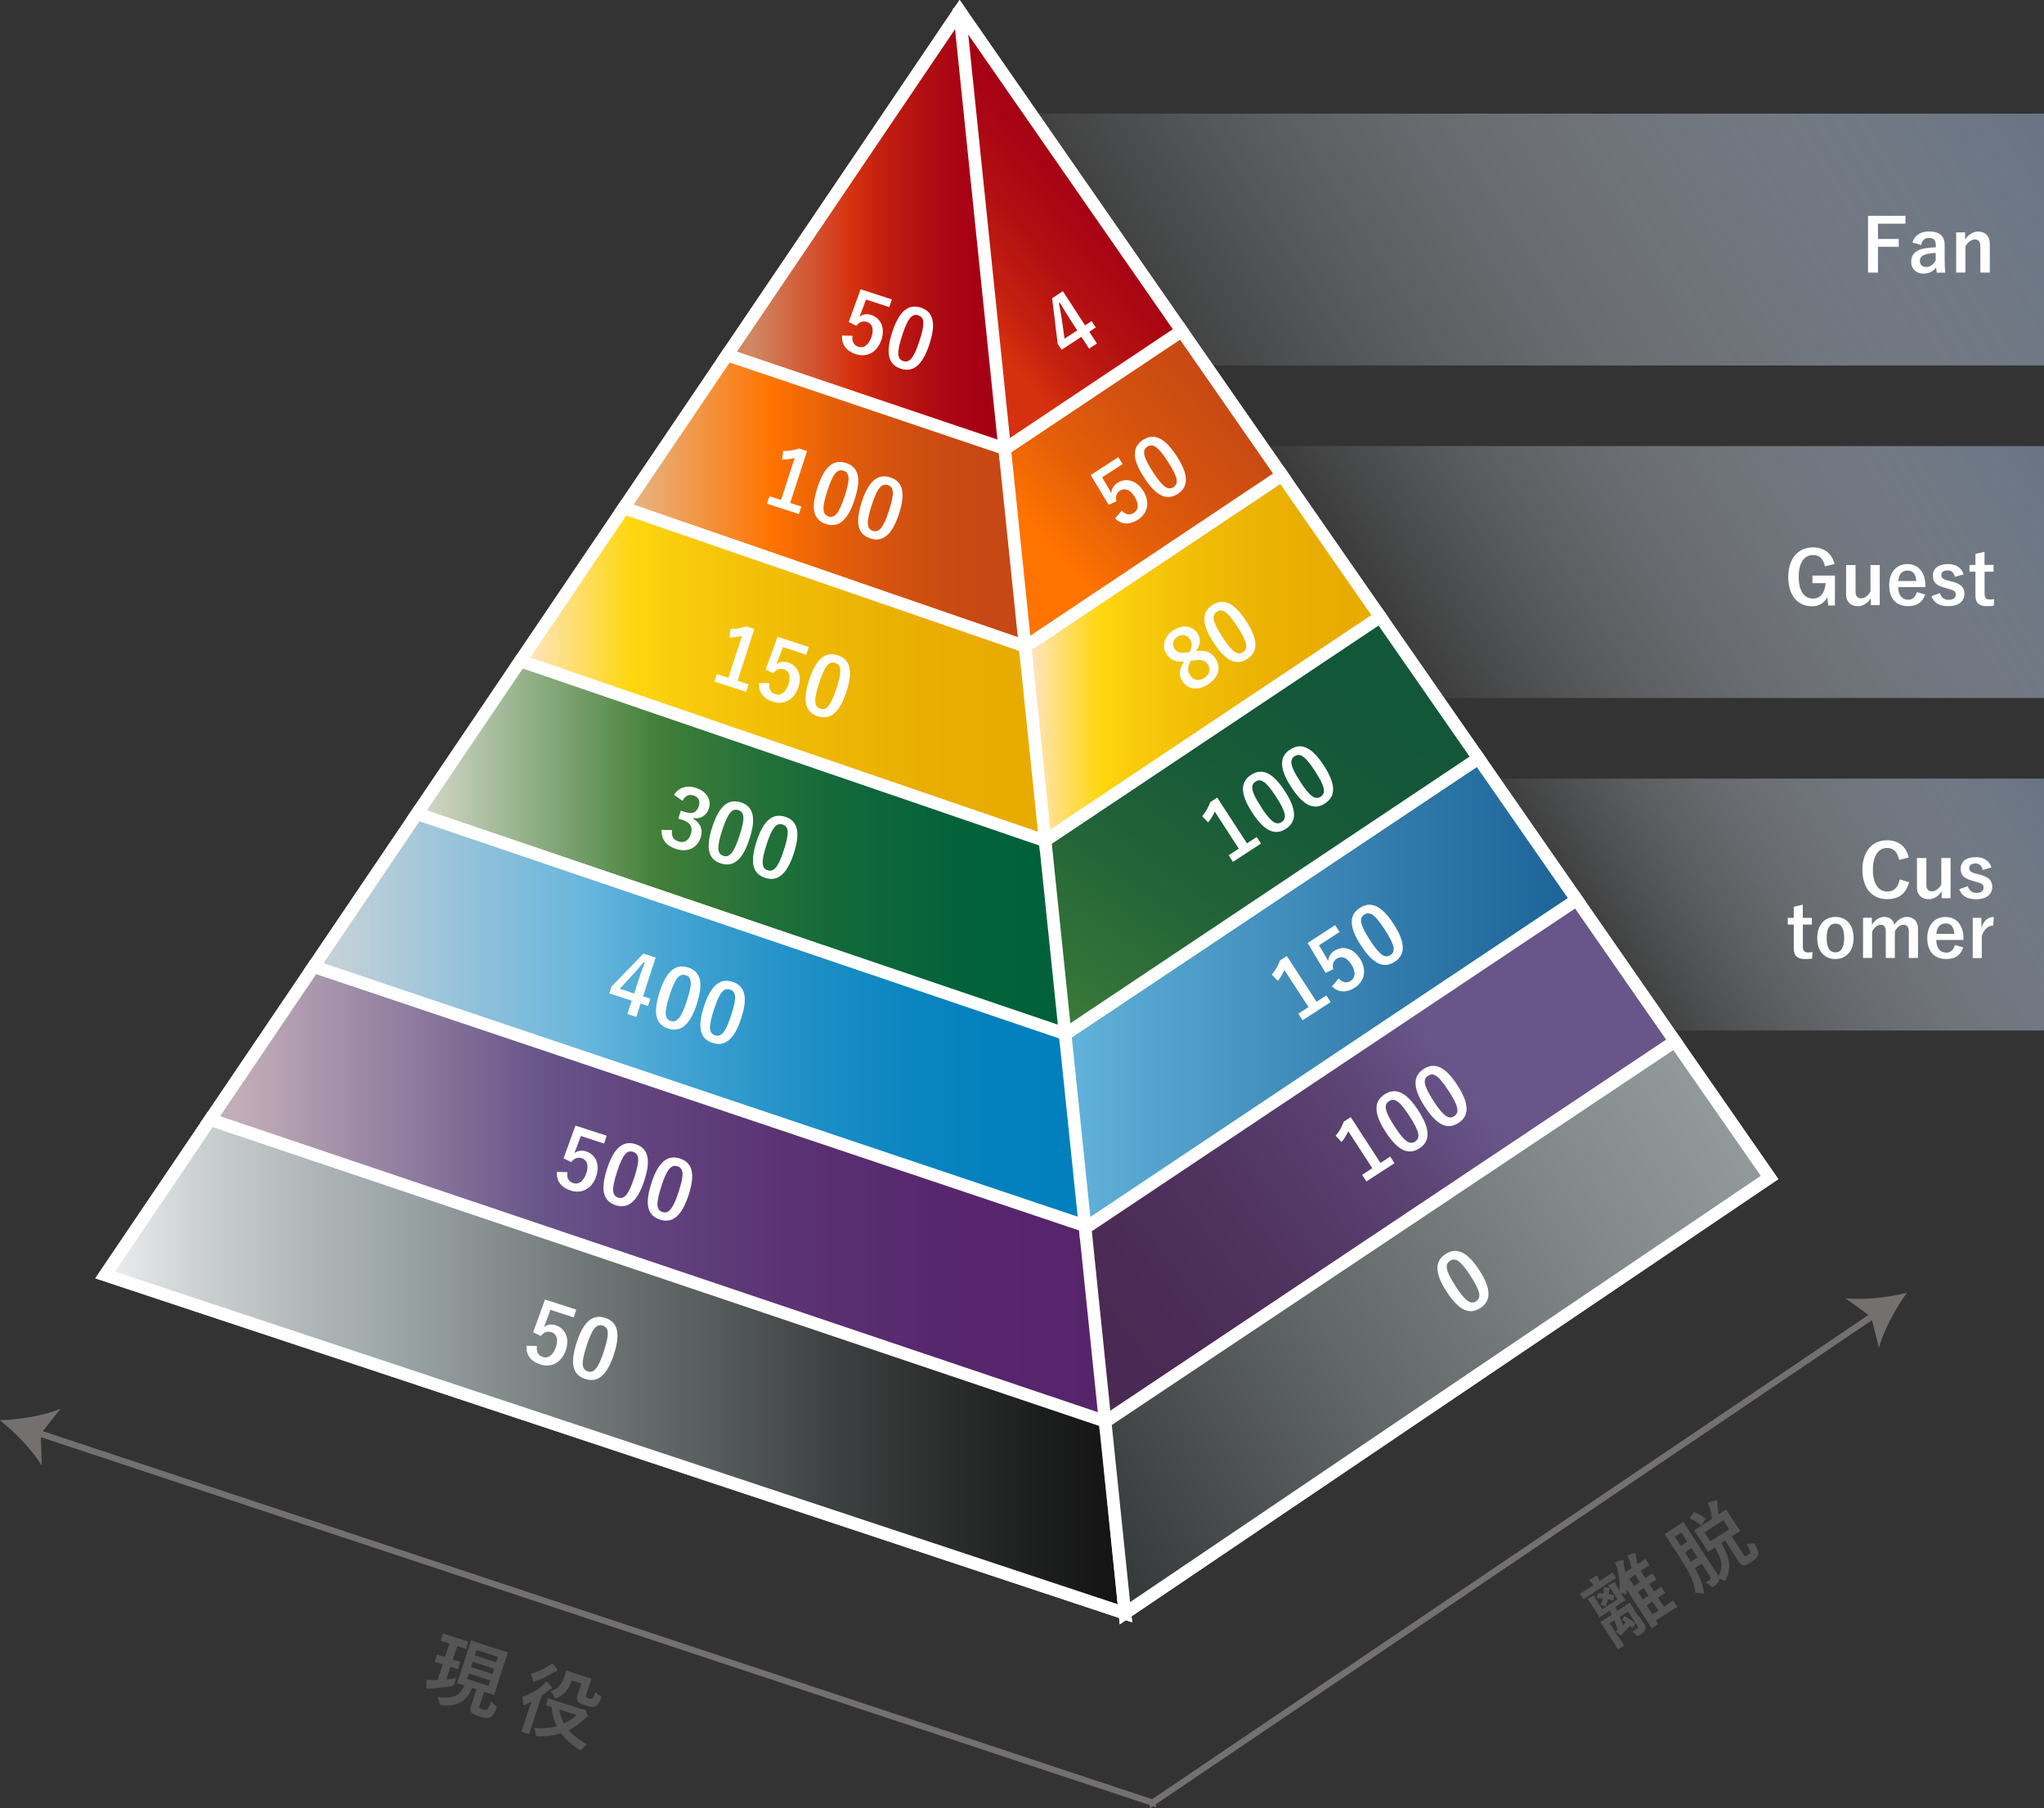
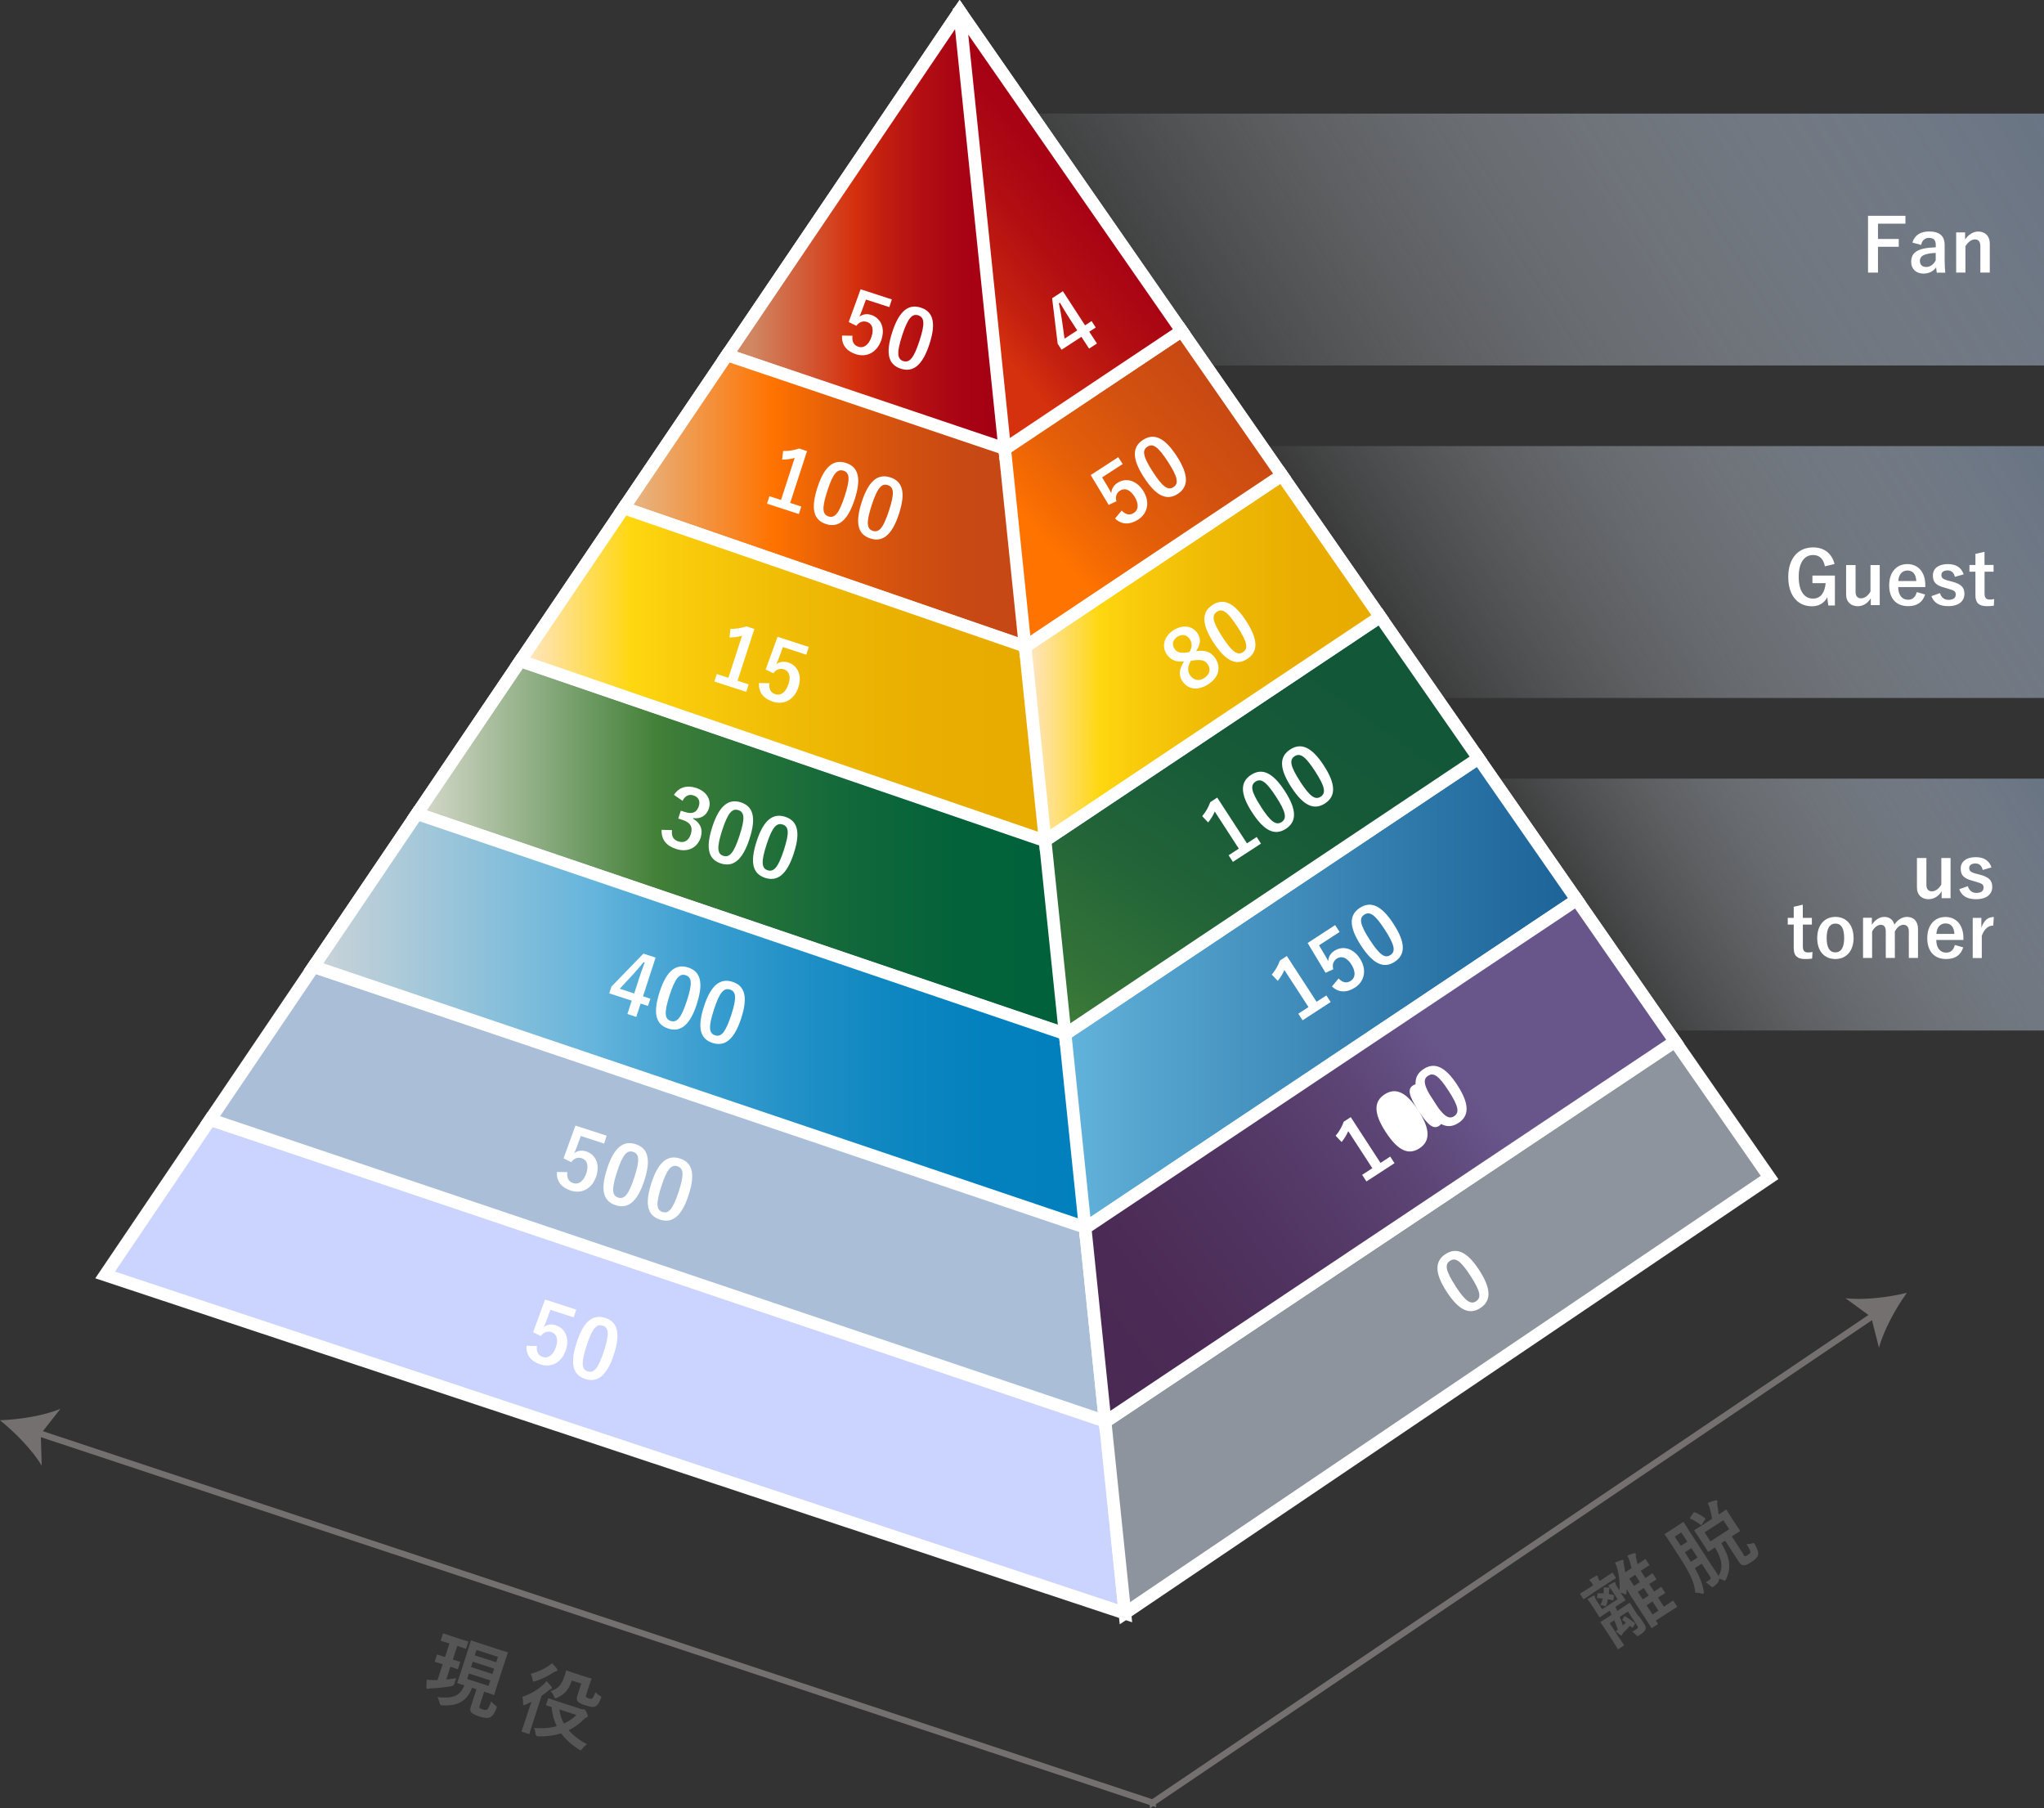
<svg xmlns="http://www.w3.org/2000/svg" xmlns:xlink="http://www.w3.org/1999/xlink" viewBox="0 0 324.65 287.15">
  <rect x="0" y="0" width="324.65" height="287.15" fill="#333333" stroke="none" />
  <linearGradient id="a" gradientUnits="userSpaceOnUse" x1="307.05" x2="156.33" y1="-9.74" y2="85.81">
    <stop offset="0" stop-color="#697484" />
    <stop offset=".83" stop-color="#dde1e6" stop-opacity="0" />
  </linearGradient>
  <linearGradient id="b" gradientUnits="userSpaceOnUse" x1="307.05" x2="156.33" y1="43.07" y2="138.61">
    <stop offset="0" stop-color="#697484" />
    <stop offset=".61" stop-color="#dde1e6" stop-opacity="0" />
  </linearGradient>
  <linearGradient id="c" gradientUnits="userSpaceOnUse" x1="307.05" x2="156.33" y1="95.88" y2="191.42">
    <stop offset="0" stop-color="#697484" />
    <stop offset=".44" stop-color="#dde1e6" stop-opacity="0" />
  </linearGradient>
  <linearGradient id="d" gradientUnits="userSpaceOnUse" x1="66.23" x2="169.34" y1="134.61" y2="134.61">
    <stop offset="0" stop-color="#d7dacc" />
    <stop offset=".37" stop-color="#438038" />
    <stop offset=".4" stop-color="#3c7c38" />
    <stop offset=".54" stop-color="#227039" />
    <stop offset=".69" stop-color="#0f673a" />
    <stop offset=".84" stop-color="#03623a" />
    <stop offset="1" stop-color="#00613b" />
  </linearGradient>
  <linearGradient id="e" gradientUnits="userSpaceOnUse" x1="115.49" x2="159.97" y1="36.7" y2="36.7">
    <stop offset=".09" stop-color="#d08762" />
    <stop offset=".45" stop-color="#d5310e" />
    <stop offset=".54" stop-color="#c52110" />
    <stop offset=".69" stop-color="#b30f12" />
    <stop offset=".84" stop-color="#a70314" />
    <stop offset="1" stop-color="#a40015" />
  </linearGradient>
  <linearGradient id="f" gradientUnits="userSpaceOnUse" x1="99.07" x2="163.09" y1="79.58" y2="79.58">
    <stop offset=".03" stop-color="#e7b380" />
    <stop offset=".37" stop-color="#ff7300" />
    <stop offset=".51" stop-color="#e66008" />
    <stop offset=".67" stop-color="#d4520f" />
    <stop offset=".83" stop-color="#c84913" />
    <stop offset="1" stop-color="#c54715" />
  </linearGradient>
  <linearGradient id="g" gradientUnits="userSpaceOnUse" x1="82.65" x2="166.22" y1="107.14" y2="107.14">
    <stop offset=".02" stop-color="#ffe4ba" />
    <stop offset=".21" stop-color="#ffd710" />
    <stop offset=".3" stop-color="#f9cc0c" />
    <stop offset=".53" stop-color="#efba05" />
    <stop offset=".76" stop-color="#e9ae01" />
    <stop offset="1" stop-color="#e8ab00" />
  </linearGradient>
  <linearGradient id="h" gradientUnits="userSpaceOnUse" x1="49.81" x2="172.46" y1="162.09" y2="162.09">
    <stop offset=".02" stop-color="#c6d2d8" />
    <stop offset=".37" stop-color="#63b4dc" />
    <stop offset=".38" stop-color="#5eb1da" />
    <stop offset=".5" stop-color="#3c9fd0" />
    <stop offset=".62" stop-color="#2291c7" />
    <stop offset=".74" stop-color="#0f87c1" />
    <stop offset=".87" stop-color="#0381be" />
    <stop offset="1" stop-color="#0080bd" />
  </linearGradient>
  <linearGradient id="i" gradientUnits="userSpaceOnUse" x1="16.7" x2="178.67" y1="216.99" y2="216.99">
    <stop offset="0" stop-color="#edeeef" />
    <stop offset=".09" stop-color="#cdd1d2" />
    <stop offset=".22" stop-color="#abb2b3" />
    <stop offset=".28" stop-color="#9ea7a8" />
    <stop offset=".46" stop-color="#737a7a" />
    <stop offset=".71" stop-color="#3f4242" />
    <stop offset=".9" stop-color="#1f2020" />
    <stop offset="1" stop-color="#131313" />
  </linearGradient>
  <linearGradient id="j" gradientUnits="userSpaceOnUse" x1="33.39" x2="175.59" y1="189.62" y2="189.62">
    <stop offset=".03" stop-color="#c2aeb9" />
    <stop offset=".37" stop-color="#68558a" />
    <stop offset=".47" stop-color="#624580" />
    <stop offset=".64" stop-color="#5b3374" />
    <stop offset=".81" stop-color="#57276d" />
    <stop offset="1" stop-color="#56246b" />
  </linearGradient>
  <linearGradient id="k" gradientUnits="userSpaceOnUse" x1="169.18" x2="250.43" y1="157.73" y2="157.73">
    <stop offset="0" stop-color="#63b4dc" />
    <stop offset=".16" stop-color="#55a4cf" />
    <stop offset=".72" stop-color="#2c75a7" />
    <stop offset="1" stop-color="#1c6398" />
  </linearGradient>
  <linearGradient id="l" gradientUnits="userSpaceOnUse" x1="145.58" x2="214.07" y1="205.12" y2="107.48">
    <stop offset=".37" stop-color="#438038" />
    <stop offset=".46" stop-color="#347438" />
    <stop offset=".64" stop-color="#226338" />
    <stop offset=".81" stop-color="#165a38" />
    <stop offset="1" stop-color="#135739" />
  </linearGradient>
  <linearGradient id="m" gradientUnits="userSpaceOnUse" x1="270.97" x2="165.31" y1="140.93" y2="221.08">
    <stop offset=".37" stop-color="#68558a" />
    <stop offset=".5" stop-color="#5b4373" />
    <stop offset=".66" stop-color="#513461" />
    <stop offset=".83" stop-color="#4b2b55" />
    <stop offset="1" stop-color="#492952" />
  </linearGradient>
  <linearGradient id="n" gradientUnits="userSpaceOnUse" x1="302.52" x2="142.22" y1="160.14" y2="261.42">
    <stop offset="0" stop-color="#9ea7a8" />
    <stop offset=".13" stop-color="#969fa0" />
    <stop offset=".32" stop-color="#82898a" />
    <stop offset=".56" stop-color="#616666" />
    <stop offset=".83" stop-color="#333636" />
    <stop offset="1" stop-color="#131313" />
  </linearGradient>
  <linearGradient id="o" x1="162.82" x2="219.21" xlink:href="#g" y1="104.47" y2="104.47" />
  <linearGradient id="p" gradientUnits="userSpaceOnUse" x1="145.14" x2="203.43" y1="106.66" y2="53.47">
    <stop offset=".37" stop-color="#ff7300" />
    <stop offset=".51" stop-color="#e66008" />
    <stop offset=".67" stop-color="#d4520f" />
    <stop offset=".83" stop-color="#c84913" />
    <stop offset="1" stop-color="#c54715" />
  </linearGradient>
  <linearGradient id="q" gradientUnits="userSpaceOnUse" x1="133.5" x2="176.49" y1="57.51" y2="21.81">
    <stop offset=".37" stop-color="#d5310e" />
    <stop offset=".47" stop-color="#c52110" />
    <stop offset=".64" stop-color="#b30f12" />
    <stop offset=".81" stop-color="#a70314" />
    <stop offset="1" stop-color="#a40015" />
  </linearGradient>
  <path d="m138.72 18.04h185.93v40h-185.93z" fill="url(#a)" />
  <path d="m302.64 35.52h-4.36v2.43h3.3v1.24h-3.3v4.1h-1.58v-9.02h5.94v1.24z" fill="#fff" />
  <path d="m303.75 38.52c.33-1.15 1.26-1.76 2.64-1.76 1.65 0 2.48.7 2.48 2.12v2.54c0 .74.05 1.35.1 1.88h-1.35c-.05-.28-.07-.47-.1-.84-.45.65-1.2.99-2.01.99-1.17 0-1.96-.73-1.96-1.89s.7-1.84 2.08-2.1c.55-.11 1.17-.16 1.83-.19v-.36c0-.8-.34-1.13-1.1-1.13-.6 0-1.09.38-1.22 1.12l-1.37-.37zm3.7 1.65c-.62.01-1.07.09-1.46.19-.69.16-1.05.51-1.05 1.08 0 .6.36.96 1.02.96.56 0 1.12-.35 1.49-1.05v-1.19z" fill="#fff" />
  <path d="m312.12 38.03c.51-.76 1.27-1.26 2.09-1.26 1.06 0 1.83.69 1.83 1.92v4.6h-1.5v-4.2c0-.73-.31-1.07-.88-1.07-.51 0-1.09.42-1.49 1.08v4.19h-1.47v-6.38h1.42z" fill="#fff" />
  <path d="m138.72 70.84h185.93v40h-185.93z" fill="url(#b)" />
  <path d="m289.85 89.93c-.22-1.14-.84-1.79-1.87-1.79-1.37 0-2.29 1.16-2.29 3.46s.9 3.46 2.27 3.46c1.27 0 1.87-1.01 2.01-2.45h-2.1v-1.21h3.57v4.76h-1.05l-.17-1.31c-.46.93-1.34 1.43-2.42 1.43-2.24 0-3.77-1.67-3.77-4.66s1.62-4.69 3.93-4.69c1.87 0 3.03 1.05 3.42 2.64l-1.52.36z" fill="#fff" />
  <path d="m298.56 96.1h-1.42v-1.1c-.45.77-1.22 1.27-2.07 1.27-1.04 0-1.85-.63-1.85-1.88v-4.66h1.5v4.24c0 .72.33 1.05.89 1.05s1.15-.46 1.48-1.09v-4.2h1.47v6.38z" fill="#fff" />
  <path d="m301.49 93.23c.01 1.21.55 2.01 1.6 2.01.66 0 1.13-.37 1.35-1.21l1.33.38c-.39 1.22-1.27 1.85-2.69 1.85-1.91 0-3.02-1.22-3.02-3.31s1.17-3.37 2.89-3.37c1.63 0 2.85 1.19 2.85 3.35v.3zm2.88-.96c-.07-1.07-.52-1.67-1.4-1.67s-1.4.65-1.46 1.67z" fill="#fff" />
  <path d="m310.49 91.6c-.16-.69-.57-1.02-1.14-1.02-.63 0-1 .3-1 .69 0 .5.21.71 1.14.95l.54.14c1.45.38 1.98.91 1.98 1.94 0 1.14-.85 1.96-2.58 1.96-1.35 0-2.26-.48-2.66-1.59l1.36-.48c.21.72.72 1.07 1.34 1.07.84 0 1.16-.36 1.16-.83 0-.52-.22-.66-1.23-.95l-.53-.15c-1.38-.37-1.87-.87-1.87-1.94s.84-1.81 2.39-1.81c1.34 0 2.15.59 2.5 1.63l-1.38.39z" fill="#fff" />
  <path d="m315.21 89.72h1.43v1.07h-1.43v3.5c0 .64.26.92.79.92.24 0 .48-.01.74-.07l-.06 1.05c-.41.06-.75.07-1.14.07-1.21 0-1.78-.52-1.78-1.7v-3.77h-.95v-1.07h.95v-1.76l1.44-.33v2.08z" fill="#fff" />
  <path d="m138.72 123.65h185.93v40h-185.93z" fill="url(#c)" />
-   <path d="m301.63 136.57c-.22-1.25-.87-1.91-1.89-1.91-1.34 0-2.27 1.16-2.27 3.46s.95 3.46 2.27 3.46c1.08 0 1.73-.62 1.99-1.93l1.48.45c-.48 1.86-1.64 2.69-3.48 2.69-2.34 0-3.92-1.69-3.92-4.66s1.59-4.69 3.92-4.69c1.85 0 3.06 1.03 3.43 2.74l-1.52.37z" fill="#fff" />
  <path d="m309.81 142.64h-1.42v-1.11c-.45.77-1.22 1.27-2.07 1.27-1.04 0-1.85-.63-1.85-1.88v-4.66h1.5v4.24c0 .72.33 1.05.89 1.05s1.15-.46 1.48-1.09v-4.2h1.47z" fill="#fff" />
  <path d="m314.91 138.14c-.16-.69-.57-1.02-1.14-1.02-.63 0-1 .3-1 .69 0 .5.21.71 1.14.95l.54.14c1.45.38 1.98.91 1.98 1.94 0 1.14-.85 1.96-2.58 1.96-1.35 0-2.26-.48-2.66-1.59l1.36-.48c.21.72.72 1.07 1.34 1.07.84 0 1.16-.36 1.16-.83 0-.52-.22-.66-1.23-.95l-.53-.15c-1.38-.37-1.87-.87-1.87-1.94s.84-1.81 2.39-1.81c1.34 0 2.15.59 2.5 1.63l-1.38.4z" fill="#fff" />
  <path d="m286.35 145.76h1.43v1.07h-1.43v3.5c0 .64.26.92.79.92.24 0 .48-.01.74-.07l-.06 1.05c-.41.06-.75.07-1.14.07-1.21 0-1.78-.52-1.78-1.7v-3.77h-.95v-1.07h.95v-1.76l1.44-.33v2.08z" fill="#fff" />
  <path d="m294.41 148.94c0 2.07-1.15 3.36-2.9 3.36s-2.88-1.26-2.88-3.33 1.16-3.36 2.89-3.36 2.88 1.26 2.88 3.33zm-4.28.01c0 1.48.44 2.29 1.38 2.29s1.4-.8 1.4-2.29-.44-2.28-1.38-2.28-1.4.81-1.4 2.28z" fill="#fff" />
  <path d="m297.3 146.87c.5-.77 1.19-1.26 2.01-1.26s1.41.5 1.57 1.24c.5-.76 1.2-1.24 2.02-1.24 1.04 0 1.74.69 1.74 1.92v4.6h-1.46v-4.2c0-.72-.31-1.07-.88-1.07-.5 0-1.04.44-1.34 1.08v4.19h-1.44v-4.2c0-.73-.28-1.07-.79-1.07s-1.06.43-1.38 1.08v4.19h-1.44v-6.38h1.4v1.12z" fill="#fff" />
  <path d="m307.54 149.27c.01 1.21.55 2.01 1.6 2.01.66 0 1.13-.37 1.35-1.21l1.33.38c-.39 1.22-1.27 1.85-2.69 1.85-1.91 0-3.02-1.22-3.02-3.31s1.17-3.37 2.89-3.37c1.63 0 2.85 1.19 2.85 3.35v.3zm2.88-.96c-.07-1.07-.52-1.67-1.4-1.67s-1.4.65-1.46 1.67z" fill="#fff" />
  <path d="m316.58 146.99c-.77 0-1.41.5-1.81 1.62v3.53h-1.44v-6.38h1.37v1.57c.45-1.26 1.12-1.71 1.98-1.71l-.09 1.37z" fill="#fff" />
  <path d="m166.22 133.5-83.57-28.55-16.42 24.28 103.11 35.05z" fill="#45768e" stroke="#fff" stroke-miterlimit="10" stroke-width="2" />
  <path d="m152.73 2.23-.31-.46-36.93 54.61 44.48 15.25z" fill="#242d47" stroke="#fff" stroke-miterlimit="10" stroke-width="2" />
  <path d="m159.97 71.38-44.48-15-16.42 24.29 64.02 22.11z" fill="#0f273b" stroke="#fff" stroke-miterlimit="10" stroke-width="2" />
  <path d="m163.09 102.73-64.02-22.06-16.42 24.28 83.57 28.66z" fill="#28486d" stroke="#fff" stroke-miterlimit="10" stroke-width="2" />
  <path d="m169.34 164.23-103.11-35-16.42 24.28 122.65 41.44z" fill="#94adc9" stroke="#fff" stroke-miterlimit="10" stroke-width="2" />
  <path d="m33.39 177.79-16.69 24.68 161.97 53.72-3.08-30.76z" fill="#cbd3ff" stroke="#fff" stroke-miterlimit="10" stroke-width="2" />
  <path d="m172.66 194.77-122.85-41.26-16.42 24.28 142.2 47.94z" fill="#aabfd7" stroke="#fff" stroke-miterlimit="10" stroke-width="2" />
  <path d="m172.36 195.03 78.07-52.13-15.61-22.48-65.64 43.83z" fill="#808099" stroke="#fff" stroke-miterlimit="10" stroke-width="2" />
  <path d="m169.18 164.25 65.64-43.83-15.61-22.47-53.21 35.53z" fill="#345e80" stroke="#fff" stroke-miterlimit="10" stroke-width="2" />
  <path d="m175.53 225.8 90.51-60.42-15.61-22.48-78.07 52.13z" fill="#808c9b" stroke="#fff" stroke-miterlimit="10" stroke-width="2" />
  <path d="m266.04 165.38-90.51 60.42 3.14 30.39 102.39-69.2z" fill="#8d949d" stroke="#fff" stroke-miterlimit="10" stroke-width="2" />
  <path d="m166 133.48 53.21-35.53-15.61-22.48-40.78 27.23z" fill="#1e3652" stroke="#fff" stroke-miterlimit="10" stroke-width="2" />
  <path d="m162.82 102.7 40.78-27.23-15.92-22.92-28.1 18.76z" fill="#09182f" stroke="#fff" stroke-miterlimit="10" stroke-width="2" />
  <path d="m187.68 52.55-35.26-50.78-.02.02 7.18 69.52z" fill="#131313" stroke="#fff" stroke-miterlimit="10" stroke-width="2" />
  <path d="m166.22 133.5-83.57-28.55-16.42 24.28 103.11 35.05z" fill="url(#d)" stroke="#fff" stroke-miterlimit="10" stroke-width="2" />
  <path d="m152.73 2.23-.31-.46-36.93 54.61 44.48 15.25z" fill="url(#e)" stroke="#fff" stroke-miterlimit="10" stroke-width="2" />
  <path d="m159.97 71.38-44.48-15-16.42 24.29 64.02 22.11z" fill="url(#f)" stroke="#fff" stroke-miterlimit="10" stroke-width="2" />
  <path d="m163.09 102.73-64.02-22.06-16.42 24.28 83.57 28.66z" fill="url(#g)" stroke="#fff" stroke-miterlimit="10" stroke-width="2" />
  <path d="m169.34 164.23-103.11-35-16.42 24.28 122.65 41.44z" fill="url(#h)" stroke="#fff" stroke-miterlimit="10" stroke-width="2" />
-   <path d="m33.39 177.79-16.69 24.68 161.97 53.72-3.08-30.76z" fill="url(#i)" stroke="#fff" stroke-miterlimit="10" stroke-width="2" />
-   <path d="m172.66 194.77-122.85-41.26-16.42 24.28 142.2 47.94z" fill="url(#j)" stroke="#fff" stroke-miterlimit="10" stroke-width="2" />
  <path d="m172.36 195.03 78.07-52.13-15.61-22.48-65.64 43.83z" fill="url(#k)" stroke="#fff" stroke-miterlimit="10" stroke-width="2" />
  <path d="m169.18 164.25 65.64-43.83-15.61-22.47-53.21 35.53z" fill="url(#l)" stroke="#fff" stroke-miterlimit="10" stroke-width="2" />
  <path d="m175.53 225.8 90.51-60.42-15.61-22.48-78.07 52.13z" fill="url(#m)" stroke="#fff" stroke-miterlimit="10" stroke-width="2" />
-   <path d="m266.04 165.38-90.51 60.42 3.14 30.39 102.39-69.2z" fill="url(#n)" stroke="#fff" stroke-miterlimit="10" stroke-width="2" />
  <path d="m166 133.48 53.21-35.53-15.61-22.48-40.78 27.23z" fill="url(#o)" stroke="#fff" stroke-miterlimit="10" stroke-width="2" />
  <path d="m162.82 102.7 40.78-27.23-15.92-22.92-28.1 18.76z" fill="url(#p)" stroke="#fff" stroke-miterlimit="10" stroke-width="2" />
  <path d="m187.68 52.55-35.26-50.78-.02.02 7.18 69.52z" fill="url(#q)" stroke="#fff" stroke-miterlimit="10" stroke-width="2" />
  <g fill="#fff">
    <path d="m141.25 48.77-3.71-1.2-.69 1.87c-.1.28-.24.6-.36.86.49-.38 1.17-.52 1.87-.29 1.55.5 2.25 2.07 1.64 3.93-.64 1.98-2.29 2.88-4.06 2.31-1.47-.48-2.3-1.48-2.19-2.96l1.65.03c-.12.96.23 1.51.92 1.74.88.29 1.68-.29 2.11-1.6.39-1.21.11-2.07-.74-2.34-.63-.2-1.24.02-1.67.62l-1.22-.6 1.89-5.2 4.96 1.61-.4 1.23z" />
    <path d="m147.63 54.63c-1.13 3.47-2.64 4.54-4.56 3.92-1.93-.63-2.48-2.34-1.35-5.82 1.13-3.47 2.64-4.49 4.53-3.88s2.51 2.31 1.38 5.77zm-4.33-1.39c-.9 2.76-.81 3.78.16 4.1 1 .32 1.68-.46 2.58-3.21.9-2.76.79-3.73-.19-4.05-.96-.31-1.65.39-2.55 3.16z" />
    <path d="m125.51 79.87 1.76.57-.39 1.19-5.06-1.64.39-1.19 1.84.6 2.17-6.68c-.57.17-1.25.27-2 .27l.17-1.37c.89.03 1.74-.13 2.54-.39l1.25.41-2.68 8.24z" />
    <path d="m135.75 79.3c-1.13 3.47-2.64 4.54-4.56 3.92-1.93-.63-2.48-2.34-1.35-5.82s2.64-4.49 4.53-3.88 2.51 2.31 1.38 5.77zm-4.33-1.39c-.9 2.76-.81 3.78.16 4.1 1 .32 1.68-.46 2.58-3.21.9-2.76.79-3.73-.19-4.05-.96-.31-1.65.39-2.55 3.16z" />
    <path d="m142.79 81.59c-1.13 3.47-2.64 4.54-4.56 3.92-1.93-.63-2.48-2.34-1.35-5.82s2.64-4.49 4.53-3.88 2.51 2.31 1.38 5.77zm-4.33-1.39c-.9 2.76-.81 3.78.16 4.1 1 .32 1.68-.46 2.58-3.21.9-2.76.79-3.73-.19-4.05-.96-.31-1.65.39-2.55 3.16z" />
    <path d="m117.15 108.11 1.76.57-.39 1.19-5.06-1.64.39-1.19 1.84.6 2.17-6.68c-.57.17-1.25.27-2 .27l.17-1.37c.89.03 1.74-.13 2.54-.39l1.25.41-2.68 8.24z" />
    <path d="m128.06 103.97-3.71-1.21-.69 1.87c-.1.28-.24.6-.36.86.49-.38 1.17-.51 1.87-.29 1.55.5 2.25 2.07 1.64 3.93-.64 1.98-2.29 2.88-4.06 2.3-1.47-.48-2.3-1.48-2.19-2.96l1.65.03c-.12.96.23 1.51.92 1.74.88.29 1.68-.29 2.11-1.6.39-1.21.12-2.07-.74-2.35-.63-.2-1.24.02-1.67.63l-1.22-.6 1.89-5.19 4.96 1.61z" />
-     <path d="m134.44 109.83c-1.13 3.47-2.64 4.54-4.56 3.92-1.93-.63-2.48-2.34-1.35-5.81s2.64-4.49 4.53-3.88 2.51 2.31 1.38 5.77zm-4.33-1.39c-.9 2.76-.81 3.78.16 4.1 1 .32 1.68-.46 2.58-3.21.9-2.76.79-3.73-.19-4.05-.96-.31-1.65.39-2.55 3.16z" />
    <path d="m107.05 126.22c.79-1.21 2.07-1.57 3.49-1.1 1.71.55 2.49 1.91 2.05 3.27-.36 1.1-1.28 1.7-2.48 1.53l-.03.09c1.18.68 1.61 1.76 1.21 3-.54 1.66-2.11 2.4-3.9 1.81-1.55-.5-2.36-1.46-2.31-3.04l1.65.05c-.1 1.01.22 1.54 1.03 1.8.88.29 1.63-.12 1.95-1.12.35-1.07.05-1.86-1.27-2.29l-.71-.23.41-1.25.65.21c1.23.4 1.89.03 2.2-.91.28-.86-.08-1.48-.86-1.73-.65-.21-1.31.02-1.72.87l-1.36-.95z" />
    <path d="m119.05 133.2c-1.13 3.47-2.64 4.54-4.56 3.92-1.93-.63-2.48-2.34-1.35-5.82 1.13-3.47 2.64-4.49 4.53-3.88s2.51 2.31 1.38 5.77zm-4.33-1.39c-.9 2.76-.81 3.78.16 4.1.99.32 1.68-.46 2.58-3.21.9-2.76.79-3.73-.19-4.05-.96-.31-1.65.39-2.55 3.16z" />
    <path d="m126.09 135.49c-1.13 3.47-2.64 4.54-4.56 3.92-1.93-.63-2.48-2.34-1.35-5.82 1.13-3.47 2.64-4.49 4.53-3.88s2.51 2.31 1.38 5.77zm-4.33-1.39c-.9 2.76-.81 3.78.16 4.1.99.32 1.68-.46 2.58-3.21.9-2.76.79-3.73-.19-4.05-.96-.31-1.65.39-2.55 3.16z" />
    <path d="m102.13 158.22 1.17.38-.38 1.15-1.17-.38-.69 2.12-1.41-.46.69-2.12-3.57-1.16.35-1.08 5.07-5.23 1.94.63zm-.74-2.52c.32-.99.66-1.92 1.01-2.85l-.17-.06c-.57.71-1.19 1.42-1.84 2.12l-1.96 2.11 2.3.75.67-2.06z" />
    <path d="m110.69 159.42c-1.13 3.47-2.64 4.54-4.56 3.92-1.93-.63-2.48-2.34-1.36-5.82 1.13-3.47 2.64-4.49 4.53-3.88s2.51 2.31 1.38 5.77zm-4.33-1.39c-.9 2.76-.81 3.78.16 4.1.99.32 1.68-.46 2.58-3.21.9-2.76.79-3.73-.19-4.05-.96-.31-1.65.39-2.55 3.16z" />
    <path d="m117.73 161.7c-1.13 3.47-2.64 4.54-4.56 3.92-1.93-.63-2.48-2.34-1.35-5.82 1.13-3.47 2.64-4.49 4.53-3.88s2.51 2.31 1.38 5.77zm-4.33-1.39c-.9 2.76-.81 3.78.16 4.1.99.32 1.68-.46 2.58-3.21.9-2.76.79-3.73-.19-4.05-.96-.31-1.65.39-2.55 3.16z" />
    <path d="m95.96 181.61-3.71-1.21-.69 1.87c-.1.28-.24.6-.36.86.49-.38 1.17-.51 1.87-.29 1.55.5 2.25 2.07 1.64 3.93-.64 1.98-2.29 2.88-4.06 2.3-1.47-.48-2.3-1.48-2.19-2.96l1.65.03c-.12.96.23 1.51.92 1.74.88.29 1.68-.29 2.11-1.6.39-1.22.11-2.07-.74-2.35-.63-.2-1.24.02-1.67.62l-1.22-.6 1.89-5.2 4.96 1.61-.4 1.23z" />
    <path d="m102.34 187.47c-1.13 3.47-2.64 4.54-4.56 3.92-1.93-.63-2.48-2.34-1.35-5.81s2.64-4.49 4.53-3.88 2.51 2.31 1.38 5.77zm-4.33-1.39c-.9 2.76-.81 3.78.16 4.1 1 .32 1.68-.46 2.58-3.21.9-2.76.79-3.73-.19-4.05-.96-.31-1.65.39-2.55 3.16z" />
    <path d="m109.38 189.76c-1.13 3.47-2.64 4.54-4.56 3.92-1.93-.63-2.48-2.34-1.35-5.82s2.64-4.49 4.53-3.88 2.51 2.31 1.38 5.77zm-4.33-1.39c-.9 2.76-.81 3.78.16 4.1.99.32 1.68-.46 2.58-3.21.9-2.76.79-3.73-.19-4.05-.96-.31-1.65.39-2.55 3.16z" />
    <path d="m91.13 209.21-3.71-1.2-.69 1.87c-.1.28-.24.6-.36.86.49-.38 1.17-.52 1.87-.29 1.55.5 2.25 2.07 1.64 3.93-.64 1.98-2.29 2.88-4.06 2.3-1.47-.48-2.3-1.48-2.19-2.96l1.65.03c-.12.96.23 1.51.92 1.74.88.29 1.68-.29 2.11-1.6.39-1.22.11-2.07-.74-2.34-.63-.2-1.24.02-1.67.62l-1.22-.6 1.89-5.2 4.96 1.61z" />
    <path d="m97.51 215.07c-1.13 3.47-2.64 4.54-4.56 3.92-1.93-.63-2.48-2.34-1.35-5.82s2.64-4.49 4.53-3.88 2.51 2.31 1.38 5.77zm-4.33-1.39c-.9 2.76-.81 3.78.16 4.1 1 .32 1.68-.46 2.58-3.21.9-2.76.79-3.73-.19-4.05-.96-.31-1.65.39-2.55 3.16z" />
    <path d="m172.35 51.66 1.03-.67.66 1.02-1.03.67 1.22 1.87-1.25.81-1.22-1.87-3.15 2.05-.62-.95-.88-7.23 1.71-1.11 3.52 5.42zm-2.43-1.01c-.57-.88-1.07-1.72-1.58-2.58l-.15.1c.19.89.35 1.82.49 2.76l.4 2.85 2.02-1.31z" />
    <path d="m178.32 73.69-3.27 2.12 1.02 1.71c.15.26.32.56.44.82.01-.62.34-1.24.95-1.64 1.36-.89 3.02-.44 4.09 1.2 1.13 1.74.79 3.59-.77 4.61-1.3.84-2.6.86-3.68-.17l1.06-1.26c.67.7 1.32.77 1.92.38.78-.51.83-1.49.09-2.64-.7-1.07-1.53-1.39-2.29-.9-.55.36-.77.97-.56 1.69l-1.23.57-2.85-4.74 4.37-2.84.7 1.08z" />
    <path d="m186.89 72.42c1.99 3.06 1.87 4.91.18 6.01-1.7 1.1-3.38.46-5.37-2.61-1.99-3.06-1.83-4.88-.16-5.96s3.37-.5 5.35 2.56zm-3.8 2.49c1.58 2.44 2.43 3.01 3.29 2.45.88-.57.7-1.59-.87-4.02-1.58-2.44-2.4-2.97-3.27-2.4-.85.55-.73 1.52.85 3.97z" />
    <path d="m193.09 104.64c.89 1.38.44 2.98-1.17 4.02-1.63 1.06-3.23.88-4.14-.52-.62-.95-.49-1.84.27-3.1-1.37.14-2.18-.28-2.78-1.2-.77-1.19-.4-2.77 1.08-3.74 1.46-.95 3.05-.75 3.85.47.58.89.49 1.79-.23 2.83 1.56-.21 2.42.15 3.12 1.22zm-4.17-1.09c.48-.85.45-1.43.04-2.07-.46-.7-1.27-.81-1.96-.36-.7.46-.92 1.2-.46 1.9.37.56.87.74 1.98.59l.39-.06zm.22 1.38c-.5.92-.58 1.6-.12 2.3.52.8 1.4 1 2.25.45.86-.55 1.08-1.38.57-2.16-.42-.65-.98-.81-2.28-.64l-.41.05z" />
    <path d="m197.93 98.63c1.99 3.06 1.87 4.91.18 6.01-1.7 1.1-3.38.46-5.37-2.61-1.99-3.06-1.83-4.88-.16-5.96s3.37-.5 5.35 2.56zm-3.8 2.49c1.58 2.44 2.43 3.01 3.29 2.45.88-.57.7-1.6-.87-4.02-1.58-2.44-2.4-2.97-3.27-2.4-.84.55-.74 1.52.85 3.97z" />
    <path d="m198.05 133.93 1.55-1.01.68 1.05-4.46 2.9-.68-1.05 1.62-1.05-3.82-5.89c-.23.55-.58 1.15-1.05 1.73l-.95-1c.58-.67 1-1.43 1.29-2.23l1.1-.72 4.72 7.26z" />
    <path d="m204.06 125.61c1.99 3.06 1.87 4.91.18 6.01-1.7 1.1-3.38.46-5.37-2.61-1.99-3.06-1.83-4.88-.16-5.96s3.37-.5 5.35 2.56zm-3.8 2.49c1.58 2.44 2.43 3.01 3.29 2.45.88-.57.7-1.6-.87-4.02-1.58-2.44-2.4-2.97-3.27-2.4-.84.55-.73 1.52.86 3.97z" />
    <path d="m210.27 121.58c1.99 3.06 1.87 4.91.18 6.01-1.7 1.1-3.38.46-5.37-2.61-1.99-3.06-1.83-4.88-.16-5.96s3.37-.5 5.35 2.56zm-3.8 2.49c1.58 2.44 2.43 3.01 3.29 2.45.88-.57.7-1.6-.87-4.02-1.58-2.44-2.4-2.97-3.27-2.4-.84.55-.73 1.52.86 3.97z" />
    <path d="m209.12 159.08 1.55-1 .68 1.05-4.46 2.9-.68-1.05 1.62-1.05-3.83-5.89c-.23.55-.58 1.15-1.05 1.73l-.95-1c.58-.67.99-1.43 1.29-2.23l1.1-.72 4.72 7.26z" />
    <path d="m212.77 148-3.27 2.12 1.02 1.71c.15.26.32.56.44.82.01-.62.34-1.24.95-1.64 1.36-.89 3.02-.44 4.08 1.2 1.13 1.74.79 3.59-.76 4.61-1.3.84-2.6.86-3.68-.17l1.06-1.26c.67.7 1.32.77 1.92.38.78-.51.83-1.49.09-2.64-.7-1.07-1.53-1.39-2.29-.9-.55.36-.77.97-.56 1.69l-1.23.57-2.85-4.74 4.37-2.84.7 1.08z" />
    <path d="m221.34 146.73c1.99 3.06 1.87 4.91.18 6.01-1.7 1.1-3.38.46-5.37-2.61-1.99-3.06-1.83-4.88-.16-5.96s3.37-.5 5.35 2.56zm-3.8 2.49c1.58 2.44 2.43 3.01 3.29 2.45.88-.57.7-1.59-.87-4.02-1.58-2.44-2.4-2.96-3.27-2.4-.84.55-.73 1.52.85 3.97z" />
    <path d="m219.26 184.68 1.55-1.01.68 1.05-4.46 2.9-.68-1.05 1.62-1.05-3.83-5.89c-.23.55-.58 1.15-1.05 1.73l-.95-1c.58-.67.99-1.43 1.29-2.23l1.11-.72 4.72 7.26z" />
-     <path d="m225.27 176.35c1.99 3.06 1.87 4.91.18 6.01-1.7 1.1-3.38.46-5.37-2.61-1.99-3.06-1.83-4.88-.16-5.96s3.37-.5 5.35 2.56zm-3.8 2.49c1.58 2.44 2.43 3.01 3.29 2.45.88-.57.7-1.59-.87-4.02-1.58-2.44-2.4-2.97-3.27-2.4-.85.55-.74 1.52.85 3.97z" />
+     <path d="m225.27 176.35c1.99 3.06 1.87 4.91.18 6.01-1.7 1.1-3.38.46-5.37-2.61-1.99-3.06-1.83-4.88-.16-5.96s3.37-.5 5.35 2.56zc1.58 2.44 2.43 3.01 3.29 2.45.88-.57.7-1.59-.87-4.02-1.58-2.44-2.4-2.97-3.27-2.4-.85.55-.74 1.52.85 3.97z" />
    <path d="m231.47 172.32c1.99 3.06 1.87 4.92.18 6.01-1.7 1.1-3.38.46-5.37-2.61-1.99-3.06-1.83-4.88-.16-5.96s3.37-.5 5.35 2.56zm-3.8 2.49c1.58 2.44 2.43 3.01 3.29 2.45.88-.57.7-1.6-.87-4.02-1.58-2.44-2.4-2.97-3.27-2.4-.85.55-.73 1.52.85 3.97z" />
    <path d="m234.95 201.71c1.99 3.06 1.87 4.91.18 6.01-1.7 1.1-3.38.46-5.37-2.61-1.99-3.06-1.83-4.88-.16-5.96s3.37-.5 5.35 2.56zm-3.8 2.49c1.58 2.44 2.43 3.01 3.29 2.45.88-.57.7-1.59-.87-4.02-1.58-2.44-2.4-2.97-3.27-2.4-.84.55-.73 1.52.86 3.97z" />
  </g>
  <path d="m5.73 227.45 177.33 58.82-.05-.54.06.54 114.79-77.58" fill="none" stroke="#747070" stroke-miterlimit="10" />
  <path d="m0 225.55c2.36 1.89 5.14 4.71 6.62 7.2l-.14-5.06 3.13-3.97c-2.67 1.12-6.58 1.72-9.61 1.82z" fill="#747070" />
  <path d="m302.86 205.31c-1.76 2.46-3.68 5.93-4.42 8.73l-1.24-4.9-4.09-2.98c2.88.35 6.8-.13 9.74-.85z" fill="#747070" />
  <path d="m72.63 261.38-.71 2.17c.74.24.99.29 1.06.32.12.04.13.06.09.18l-.3.91c-.04.12-.06.13-.18.09-.07-.02-.31-.13-1.05-.37l-.66 2.04c.54-.06 1.07-.13 1.58-.23-.11.26-.19.55-.26.81q-.1.4-.48.47c-1.01.18-2.19.31-3.23.35-.22 0-.36.03-.44.05-.11.03-.15.05-.22.02-.06-.02-.11-.08-.11-.2 0-.36.02-.78.07-1.25.39.05.78.06 1.25.07h.45l.82-2.52c-.8-.26-1.07-.32-1.14-.34-.12-.04-.13-.06-.09-.18l.3-.91c.04-.12.06-.13.18-.09.07.02.32.13 1.12.39l.71-2.17-.07-.02c-.86-.28-1.14-.34-1.21-.37-.11-.04-.12-.05-.07-.19l.29-.9c.04-.12.06-.13.17-.1.07.02.34.14 1.2.42l1.36.44c.86.28 1.12.34 1.2.36.12.04.13.06.09.18l-.29.9c-.04.14-.06.14-.18.1-.07-.02-.32-.13-1.18-.41l-.05-.02zm3.57 9.47c-.08.25-.1.33.01.42.07.06.22.11.43.18.31.1.5.13.68.06.22-.09.38-.47.7-1.33.21.31.46.5.67.65.25.18.27.22.14.52-.34.83-.64 1.23-1.01 1.38-.36.15-.88.12-1.64-.13-.63-.2-1.03-.39-1.29-.62-.21-.19-.25-.52-.12-.93l.91-2.79-.7-.23c-.86 2.18-2.29 2.9-4.66 2.79-.14 0-.24-.01-.29-.03-.12-.04-.15-.12-.22-.4-.09-.35-.2-.65-.34-.87 2.27.2 3.54 0 4.28-1.89-.69-.21-.96-.28-1.02-.3-.12-.04-.13-.06-.09-.18.03-.09.2-.52.51-1.49l1.14-3.52c.32-.97.44-1.43.46-1.51.04-.13.06-.14.18-.1.07.02.43.17 1.53.52l2.55.83c1.09.36 1.46.45 1.54.47.12.04.13.06.09.19-.02.07-.2.52-.51 1.49l-1.14 3.52c-.32.97-.44 1.43-.46 1.51-.04.12-.06.13-.18.09-.08-.03-.43-.17-1.45-.5l-.71 2.19zm1.68-3.99-3.4-1.1-.28.87 3.4 1.1zm.33-1.02.28-.85-3.4-1.1-.28.85zm-2.52-3.82-.28.86 3.4 1.1.28-.86z" fill="#555" />
  <path d="m83.97 271.54c.12-.37.29-.84.44-1.28-.31.16-.61.3-.92.44-.17.07-.28.1-.34.08s-.08-.12-.07-.32c.01-.36-.04-.76-.12-1 1.23-.39 2.36-1.03 3.34-1.93.17-.16.35-.36.49-.56.27.26.58.6.79.88.08.12.12.17.09.26-.02.06-.07.1-.14.1-.1.03-.22.09-.35.21-.37.3-.75.6-1.15.87l-1.44 4.44c-.32.98-.45 1.46-.47 1.52-.04.14-.06.14-.17.11l-.99-.32c-.12-.04-.12-.05-.08-.19.02-.06.18-.52.5-1.51l.59-1.81zm4.47-6.54c.09.11.12.19.09.27-.03.1-.1.12-.25.15-.1.02-.25.08-.45.22-.79.52-1.69.98-2.8 1.34-.18.05-.27.08-.32.06-.07-.02-.1-.11-.13-.34-.05-.34-.18-.67-.29-.9 1.03-.24 2.03-.7 2.83-1.24.24-.15.41-.29.55-.43.3.28.54.54.78.86zm3.89 6.41c.15.05.24.05.31.04.06 0 .11-.02.16 0 .1.03.19.14.36.48.18.4.22.57.19.67-.02.07-.11.12-.19.14-.13.03-.22.1-.48.36-.71.69-1.49 1.25-2.36 1.67.72.83 1.7 1.58 2.93 2.23-.24.15-.53.41-.74.68-.25.32-.27.33-.62.11-1.12-.73-2.06-1.56-2.77-2.53-1.1.36-2.32.52-3.63.49q-.4-.02-.43-.44c-.03-.33-.11-.66-.24-.9 1.35.11 2.55.01 3.61-.28-.45-.92-.73-1.92-.82-3.05-.5-.16-.73-.22-.77-.23-.12-.04-.13-.06-.09-.17l.28-.87c.04-.12.06-.13.18-.09.06.02.45.17 1.6.55zm-1.5-4.56c-.51 1.49-1.12 2.2-2.3 2.74-.18.09-.29.13-.35.11-.09-.03-.14-.13-.21-.34-.14-.33-.34-.63-.54-.8 1.32-.39 1.79-1.03 2.3-2.61.1-.29.13-.49.15-.56.04-.12.06-.13.18-.09.07.02.32.13 1.17.41l1.39.45c.85.28 1.12.34 1.2.36.13.04.14.06.1.18-.02.07-.15.37-.35.99l-.44 1.35c-.08.23-.09.32-.05.42.03.08.13.15.42.25.34.11.45.09.57 0 .15-.13.28-.37.5-.99.12.17.41.41.7.57s.28.19.12.54c-.34.8-.51 1-.82 1.15-.33.17-.77.1-1.65-.18-.59-.19-.98-.39-1.15-.59-.18-.21-.2-.54-.07-.95l.62-1.9-1.49-.48zm-1.98 4.62c.09.8.33 1.56.72 2.24.76-.35 1.43-.8 1.99-1.36z" fill="#555" />
  <path d="m252.97 253.01c-.96.63-1.27.86-1.33.89-.11.07-.12.07-.2-.04l-.42-.64c-.08-.12-.07-.14.04-.21.05-.04.39-.22 1.36-.85l.64-.42-.09-.14c-.14-.22-.31-.45-.56-.71.32-.19.81-.48 1.12-.64.1-.05.19-.04.21 0 .05.08.04.14.05.23.01.12.07.23.21.45l.09.14.56-.37c.95-.62 1.26-.85 1.33-.89.12-.08.14-.07.21.04l.42.64c.07.11.07.13-.05.2-.06.04-.4.23-1.36.85l-2.25 1.46zm7.37 3.67c.27.42.66.97.82 1.22.25.39.29.66.16.93-.14.26-.31.43-.9.82-.32.21-.36.23-.54.02-.2-.24-.44-.42-.64-.54.36-.2.55-.33.75-.46.19-.13.2-.26.1-.41l-1.52-2.34-1.3.84c.18.45.35.92.49 1.37.15-.14.31-.3.47-.46-.17-.12-.32-.24-.48-.34-.12-.07-.11-.1-.04-.2l.25-.39c.08-.13.09-.12.2-.04.48.29 1.04.68 1.46 1.02.12.11.09.14 0 .27l-.23.38c-.09.15-.11.16-.22.05l-.29-.23c-.33.37-.66.72-.97 1.04-.17.17-.23.26-.27.36-.02.06-.04.1-.08.13s-.11 0-.21-.06c-.16-.11-.51-.41-.74-.61.11-.07.24-.16.35-.24-.16-.48-.34-.98-.56-1.5l-.73.47 1.53 2.35c.44.67.67.98.71 1.05.06.1.06.12-.05.19l-.75.48c-.11.07-.13.07-.19-.03-.05-.08-.21-.37-.67-1.08l-1.27-1.96c-.46-.7-.68-1-.73-1.07-.07-.11-.07-.13.04-.2.08-.05.4-.23 1.31-.82l.38-.25c-.09-.22-.19-.43-.31-.66l-.3.2c-.84.55-1.12.76-1.19.8-.11.07-.13.07-.2-.04-.05-.08-.21-.37-.59-.96l-.59-.91c-.25-.38-.42-.63-.68-.91.33-.2.62-.35.97-.54.09-.04.16-.04.19.01s.03.12.04.19c0 .11.08.26.36.7l.8 1.23 2.44-1.58-.82-1.27c-.25-.38-.41-.63-.67-.91.32-.19.62-.35.93-.51.09-.05.16-.04.19.01.04.07.04.11.05.2 0 .1.07.23.25.51l.37.57c.1-1.3-.05-2.4-.36-3.54-.08-.26-.2-.59-.35-.88.35-.15.79-.31 1.06-.4.14-.03.23-.04.28.03.05.08.04.14.01.28-.02.11.01.21.09.57.06.31.13.67.18 1.06l1.01-.65c-.09-.42-.21-.82-.33-1.22-.08-.24-.2-.54-.33-.79.35-.15.75-.29 1.04-.35.13-.02.23-.04.28.03.05.08.04.14.02.26-.02.11-.02.2.07.54.08.32.15.59.21.89l.15-.1c.73-.47.93-.63.99-.67.1-.06.11-.06.19.05l.49.76c.07.11.07.12-.03.19-.07.04-.3.16-1.02.63l-.28.18.75 1.16c.69-.45.94-.64 1-.68.12-.08.14-.07.21.03l.48.75c.07.11.07.13-.05.21-.07.04-.33.2-1.03.64l.78 1.2c.69-.45.94-.64 1-.68.12-.08.14-.07.21.04l.48.75c.07.11.07.13-.05.2-.06.04-.33.2-1.03.64l.94 1.45.03-.02c.95-.62 1.27-.86 1.33-.89.11-.07.13-.07.2.05l.49.76c.07.11.07.13-.04.2-.05.04-.4.23-1.36.85l-1.93 1.25.28.43c.07.11.07.13-.04.2l-.78.51c-.12.08-.14.07-.21-.03-.04-.05-.21-.37-.82-1.3l-2.23-3.43c-.23-.36-.55-.89-.85-1.4v.48c0 .23-.04.35-.09.38s-.12.02-.24-.04c-.25-.12-.44-.18-.61-.21l.09.14c.38.58.59.86.63.93.07.11.07.13-.04.2-.07.04-.36.2-1.19.75l-.33.21c.11.22.21.45.31.66l.56-.37c.92-.6 1.22-.82 1.29-.87.12-.08.14-.07.21.03.04.07.27.46.74 1.2l.56.85zm-6.61-3.5c.02-.14.04-.15.17-.16.21-.01.48 0 .79.03l.02-.28c.03-.26.04-.44-.02-.67.28-.02.55 0 .79.01.09 0 .14 0 .18.05.03.04.04.08-.01.15-.04.06-.07.13-.07.27 0 .16-.04.35-.05.56.23.03.47.08.67.13.07.01.11.02.13.05.01.02 0 .08 0 .16l-.04.49c-.02.18-.03.2-.17.16-.23-.07-.48-.12-.73-.17-.06.31-.14.61-.21.83-.05.14-.08.22-.14.26-.05.04-.13.02-.23-.02-.21-.08-.4-.14-.62-.1.16-.37.3-.73.38-1.08-.28-.03-.55-.04-.79-.06-.15-.01-.13 0-.11-.19l.07-.43zm6.74-1.93-.75-1.16-.94.61.75 1.16zm1.39 2.14-.78-1.2-.94.61.78 1.2zm1.55 2.39-.94-1.45-.94.61.94 1.45z" fill="#555" />
  <path d="m276.88 246.85c.15.23.19.26.32.27.1.01.24-.06.46-.21.23-.15.33-.26.35-.41.02-.17-.09-.45-.61-1.3.23.04.58 0 .84-.1.32-.12.33-.08.51.21.52.91.57 1.4.47 1.71-.13.35-.54.71-1.05 1.04-.55.36-.93.54-1.17.52-.3 0-.54-.12-.89-.67l-2.1-3.24-.61.39c1.33 2.23 1.62 3.81.8 5.62-.08.16-.13.27-.2.31-.09.06-.19.01-.38-.09-.19-.09-.39-.17-.56-.2 0 .09-.01.19-.04.29-.07.27-.27.54-.77.9-.32.22-.31.23-.61-.06-.25-.24-.52-.45-.73-.54.26-.14.45-.26.63-.4.19-.16.23-.29.04-.58l-1.29-1.99-1.09.71c.9 1.63 1.25 2.67 1.42 3.74.03.17.02.27-.04.3s-.14.03-.28 0c-.36-.1-.75-.16-1.04-.13-.1-1.38-.57-2.7-2.49-5.66l-1.15-1.78c-.73-1.13-1.13-1.7-1.17-1.76-.07-.11-.07-.13.04-.2.08-.05.3-.16.93-.58l.93-.6c.65-.42.84-.58.91-.62.11-.07.13-.07.2.04.04.07.4.66 1.13 1.79l3.21 4.94c.32.5.68 1 .96 1.44.08.12.15.23.2.33.8-1.38.5-2.77-.58-4.55-.66.45-.92.63-.96.65-.11.07-.12.07-.2-.04-.05-.08-.2-.35-.59-.96l-.85-1.31c-.4-.62-.58-.85-.62-.92-.08-.12-.07-.14.03-.21.05-.04.39-.22 1.35-.84l1.39-.9c-.1-.65-.22-1.22-.38-1.77-.07-.2-.16-.46-.32-.76.43-.17.94-.33 1.27-.41.11-.02.19-.02.23.05.06.09.07.17.04.27-.04.13-.04.25 0 .45.07.4.15.87.21 1.49.76-.49 1.03-.7 1.09-.74.11-.07.12-.07.2.05.04.07.18.33.58.94l.85 1.31c.39.61.59.86.63.93.07.11.07.13-.04.2-.06.04-.38.22-1.23.77l1.85 2.85zm-10.87-2.82.96 1.47 1.03-.67-.96-1.47zm3.61 3.31-.98-1.5-1.03.67.11.17c.32.49.59.94.84 1.35l1.05-.68zm-.67-7.06c.08-.13.12-.14.25-.1.52.18 1.09.52 1.59.89.1.09.1.13.02.27l-.49.73c-.08.14-.11.16-.22.07-.5-.39-1.02-.69-1.59-.96-.12-.04-.12-.09-.04-.22zm2.72 4.5 2.98-1.93-.93-1.43-2.98 1.93z" fill="#555" />
</svg>